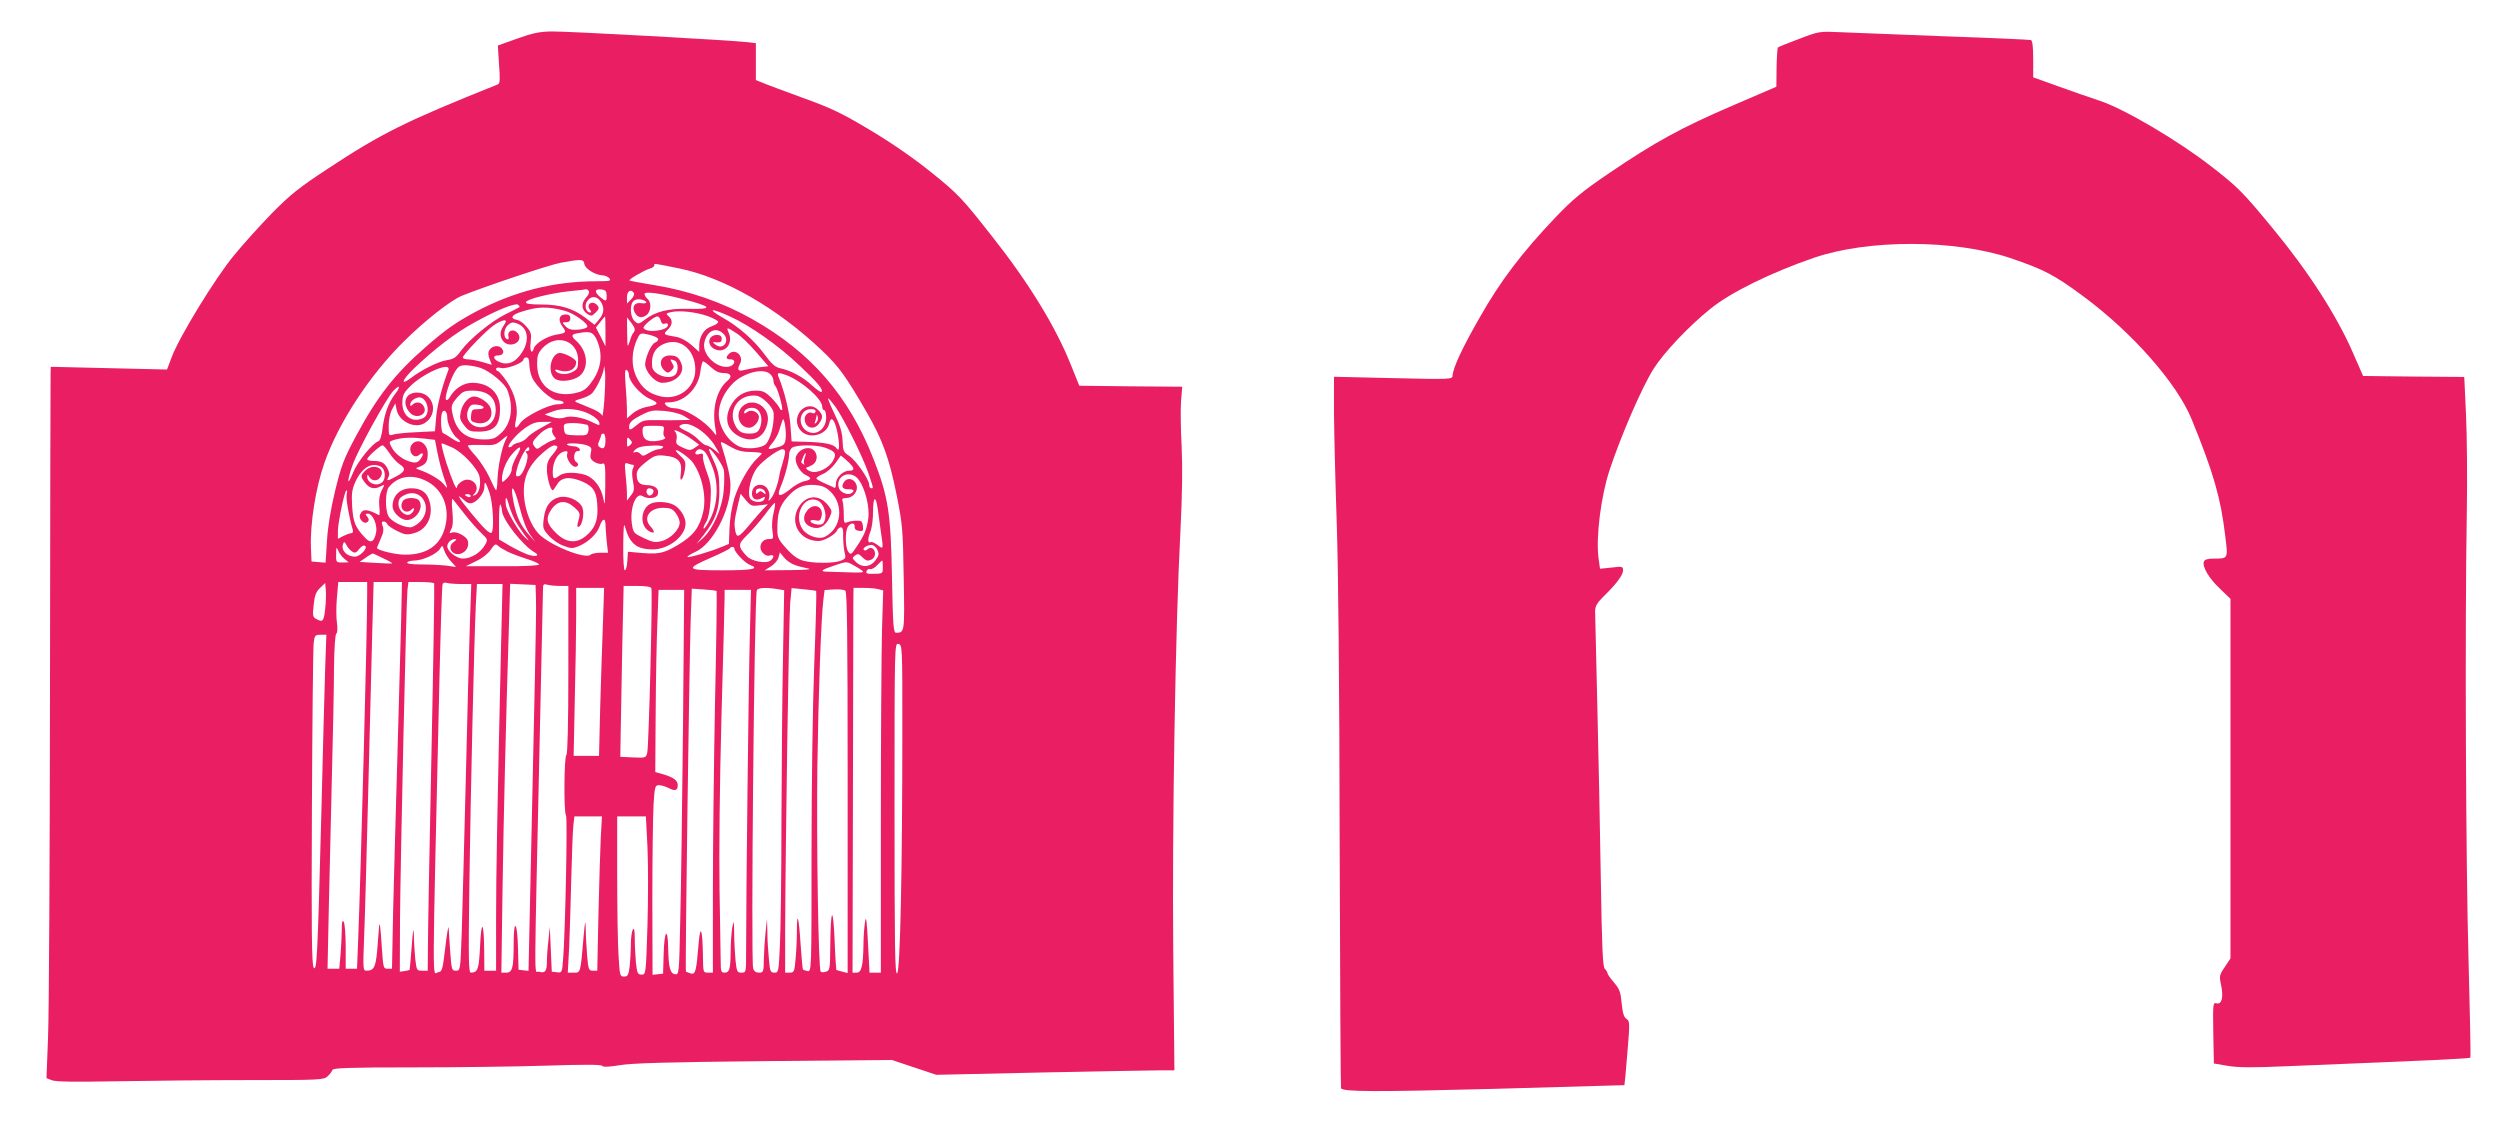
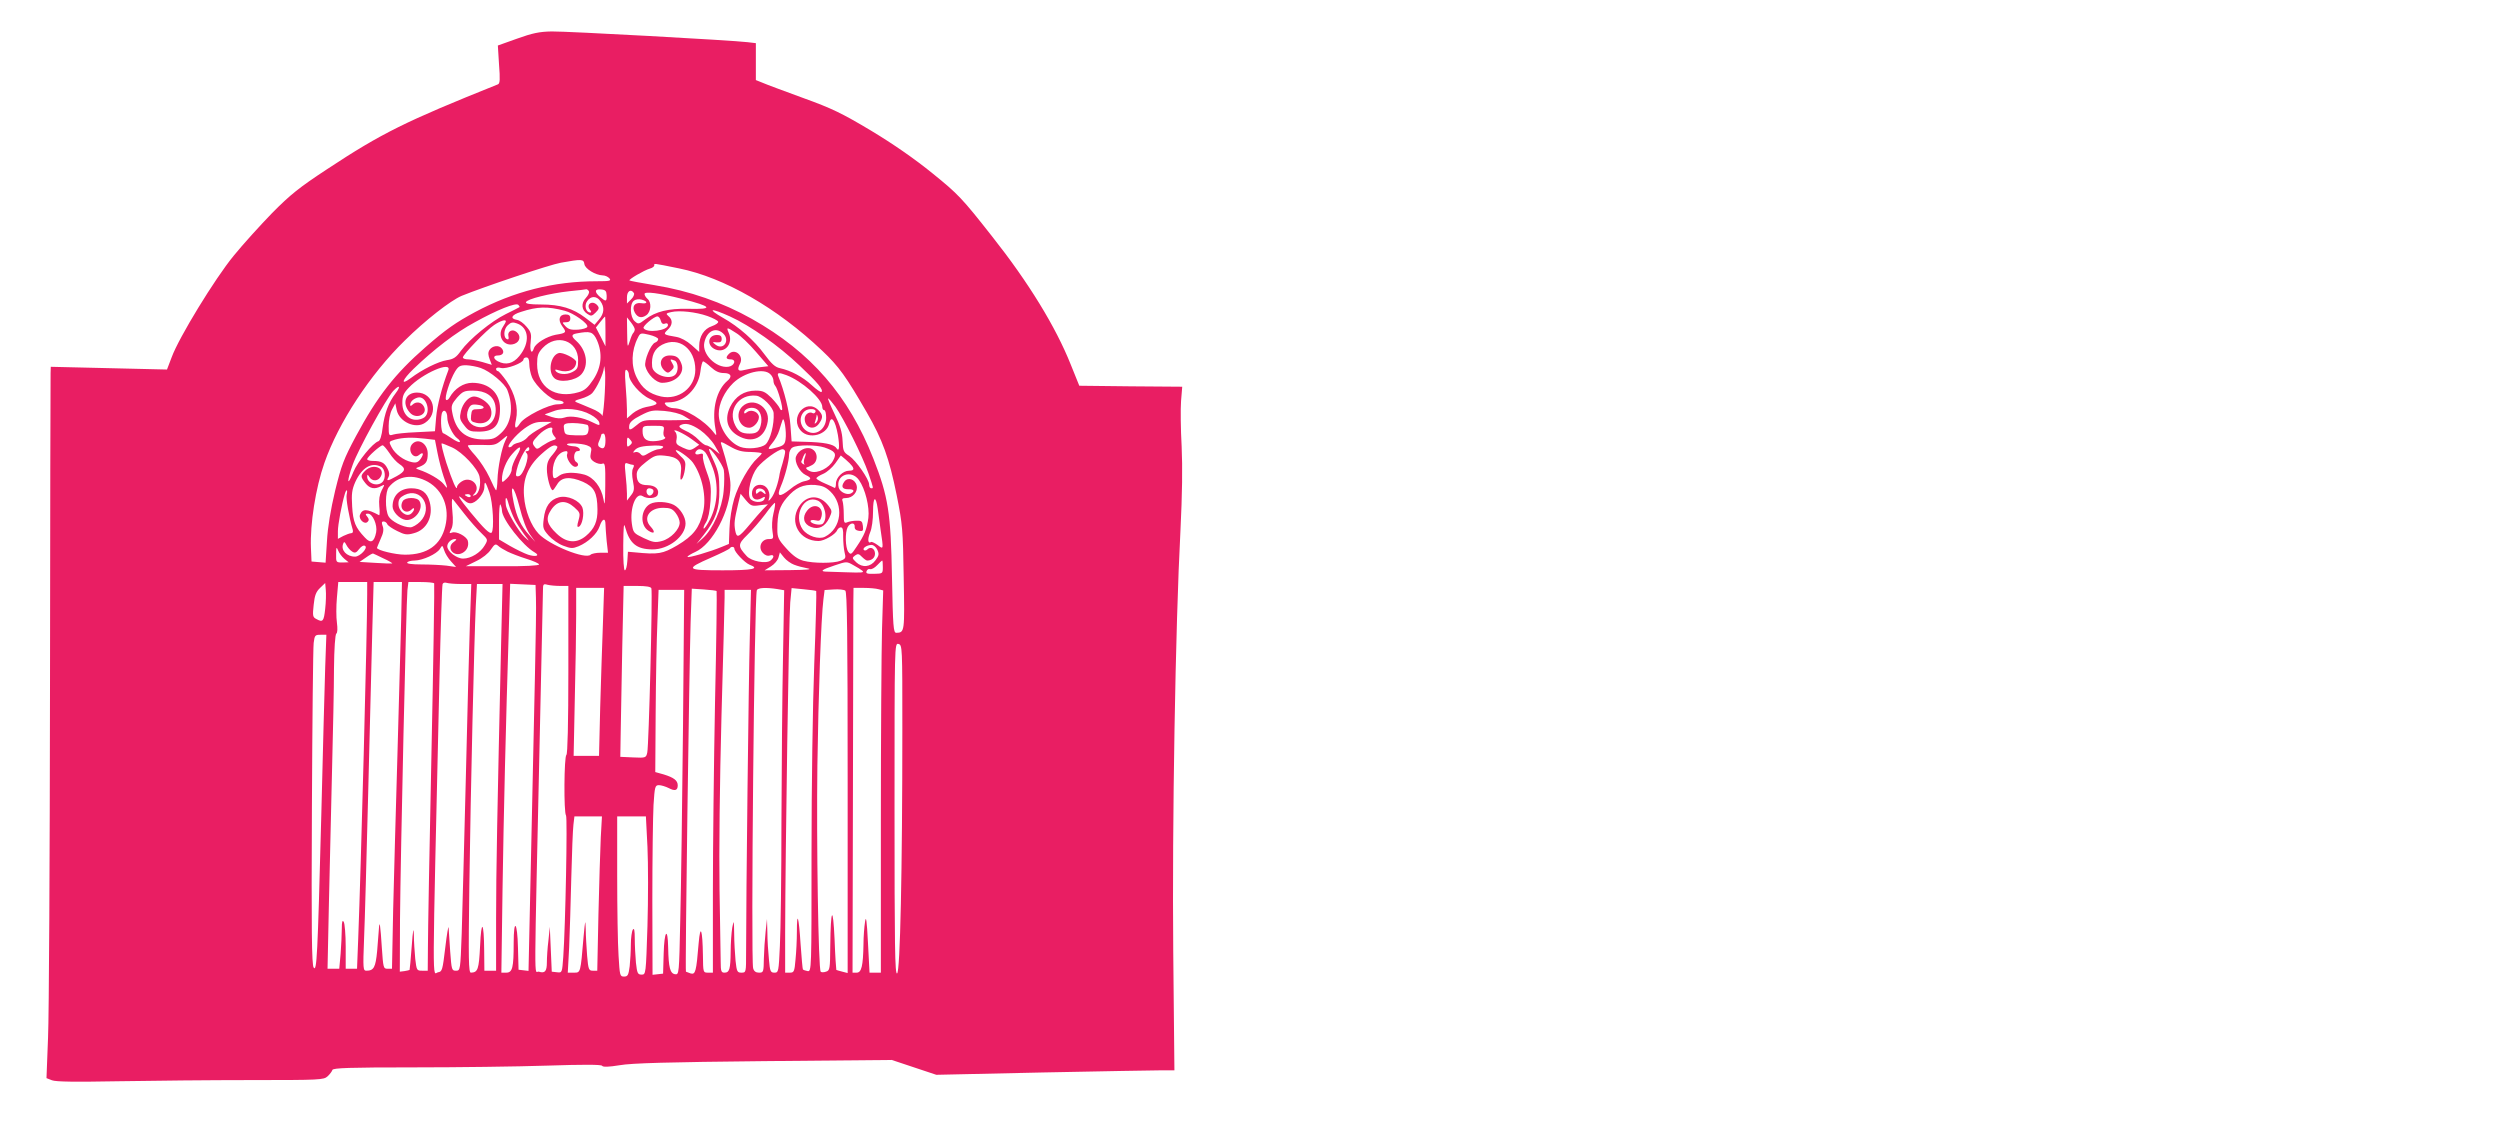
<svg xmlns="http://www.w3.org/2000/svg" version="1.0" width="1280pt" height="576pt" viewBox="0 0 1280 576" preserveAspectRatio="xMidYMid meet">
  <g transform="translate(0,576) scale(0.1,-0.1)" fill="#e91e63" stroke="none">
    <path d="M2647 5562 l-98 -35 6 -97 c6 -77 5 -98 -6 -102 -474 -190 -595 -250 -874 -434 -143 -94 -188 -130 -282 -225 -61 -63 -150 -161 -197 -219 -96 -117 -280 -418 -317 -519 l-24 -63 -297 7 -298 7 -1 -33 c-1 -19 -2 -745 -3 -1614 -1 -869 -5 -1673 -10 -1787 l-8 -208 28 -11 c21 -8 119 -9 339 -5 171 3 477 6 681 6 353 0 371 1 391 19 12 11 23 26 25 33 4 10 86 13 414 13 225 0 533 4 685 9 185 6 278 6 282 -1 4 -7 34 -6 89 3 61 11 254 16 738 21 l656 6 114 -38 114 -38 546 12 c300 6 574 11 609 11 l64 0 -6 608 c-6 648 11 1669 37 2157 9 185 11 320 6 430 -5 88 -6 193 -3 232 l6 73 -263 2 -264 3 -44 109 c-77 193 -216 420 -402 655 -154 196 -174 217 -305 323 -91 74 -202 151 -315 219 -149 89 -200 114 -347 167 -95 35 -188 69 -208 78 l-35 14 0 95 0 94 -42 5 c-82 10 -924 56 -1003 55 -64 -1 -100 -9 -178 -37z m345 -1154 c3 -24 57 -57 94 -58 12 0 27 -7 34 -15 11 -13 3 -15 -65 -15 -220 0 -424 -52 -623 -158 -98 -53 -149 -88 -254 -180 -155 -135 -246 -251 -356 -456 -62 -116 -74 -148 -106 -278 -23 -97 -38 -186 -42 -259 l-7 -110 -36 3 -36 3 -3 70 c-5 121 24 307 69 435 72 206 234 453 411 626 106 105 235 205 291 229 118 48 449 159 509 170 107 19 116 19 120 -7z m484 -22 c232 -47 502 -202 733 -421 87 -82 124 -135 228 -315 82 -142 116 -237 154 -425 30 -150 32 -177 36 -424 5 -277 5 -280 -38 -281 -15 0 -17 31 -22 283 -6 332 -19 414 -95 608 -127 323 -320 546 -622 716 -151 85 -320 144 -499 173 -68 11 -126 22 -128 24 -6 5 74 52 105 61 12 3 22 11 22 16 0 11 -13 13 126 -15z m-461 -117 c4 -6 -3 -21 -15 -34 -26 -28 -23 -62 7 -82 19 -13 24 -12 43 7 17 17 19 24 9 36 -6 8 -17 14 -25 14 -20 0 -27 -19 -14 -35 8 -10 9 -15 2 -15 -22 0 -32 36 -16 58 19 28 49 28 68 0 22 -31 20 -62 -7 -94 l-23 -27 -47 36 c-63 48 -128 68 -227 68 -58 0 -80 4 -77 12 5 16 122 45 222 56 44 4 83 9 87 10 4 0 10 -4 13 -10z m91 -21 c1 -33 -3 -34 -33 -9 -31 26 -29 43 5 39 22 -2 27 -8 28 -30z m140 11 c3 -6 -3 -21 -15 -32 l-21 -21 0 32 c0 32 21 45 36 21z m245 -29 c157 -40 166 -55 31 -51 -100 2 -165 -14 -218 -54 -34 -26 -36 -26 -55 -9 -23 21 -26 86 -4 104 8 7 25 10 40 6 34 -9 32 -24 -4 -18 -32 4 -47 -18 -31 -48 14 -26 35 -31 59 -14 25 18 28 66 6 84 -8 7 -15 18 -15 25 0 14 74 5 191 -25z m-832 -43 c-2 -2 -33 -17 -69 -35 -75 -37 -186 -128 -230 -188 -24 -34 -38 -43 -72 -48 -44 -7 -127 -48 -185 -92 -55 -41 -45 -10 15 48 103 99 216 186 313 238 115 64 211 102 223 89 5 -5 8 -10 5 -12z m232 -18 c44 -11 122 -66 116 -82 -2 -7 -24 -13 -48 -15 -35 -2 -49 2 -64 18 -18 20 -18 20 3 20 15 0 22 6 22 20 0 14 -7 20 -24 20 -33 0 -41 -28 -17 -61 23 -31 22 -34 -34 -43 -46 -9 -102 -43 -111 -68 -11 -36 -23 -16 -17 30 5 42 2 52 -21 79 -15 18 -36 33 -48 35 -39 6 -30 26 19 41 85 28 136 29 224 6z m731 -27 c28 -10 53 -23 55 -29 2 -6 -12 -16 -32 -23 -40 -13 -65 -52 -65 -101 l0 -31 -39 35 c-25 22 -55 38 -78 42 -66 11 -69 13 -45 36 26 24 28 51 5 70 -15 13 -13 15 13 21 42 10 126 1 186 -20z m115 -2 c104 -47 250 -150 356 -251 95 -89 124 -125 113 -136 -3 -3 -25 12 -50 35 -45 42 -107 75 -163 87 -24 5 -43 22 -79 71 -52 71 -131 141 -211 186 -86 49 -66 53 34 8z m-637 -77 l0 -76 -24 48 -25 48 22 28 c12 15 23 28 25 28 1 1 2 -34 2 -76z m283 56 c4 -15 11 -20 21 -16 10 4 16 1 16 -7 0 -29 -109 -43 -125 -16 -6 10 54 60 71 60 7 0 14 -10 17 -21z m-133 -45 c0 -6 -3 -14 -7 -18 -5 -4 -13 -24 -19 -44 -11 -35 -12 -32 -13 43 l-1 80 20 -25 c11 -14 20 -30 20 -36z m-660 41 c0 -3 -7 -17 -16 -30 -31 -48 9 -105 61 -85 28 11 33 41 10 60 -21 18 -48 4 -42 -21 3 -13 1 -19 -6 -16 -21 7 -19 52 3 72 16 15 26 17 47 9 62 -22 68 -99 12 -167 -32 -39 -69 -48 -110 -27 -25 14 -25 30 0 30 26 0 36 17 20 36 -15 19 -49 14 -63 -8 -8 -13 -7 -26 1 -47 l11 -29 -47 14 c-25 7 -58 14 -73 14 -16 0 -28 4 -28 10 0 15 121 140 160 166 33 22 60 30 60 19z m1179 -60 c22 -13 68 -57 102 -97 l63 -73 -50 -6 c-27 -4 -61 -10 -76 -14 -30 -8 -35 2 -19 33 21 40 -26 81 -57 50 -18 -18 -15 -28 9 -28 31 0 20 -34 -13 -38 -63 -7 -134 65 -122 123 12 60 58 83 96 48 38 -34 3 -89 -38 -58 -18 14 -18 15 6 12 19 -1 25 3 25 18 0 14 -7 20 -24 20 -49 0 -54 -57 -6 -75 50 -19 90 34 66 86 -13 30 -10 30 38 -1z m-713 -36 c30 -68 24 -138 -18 -202 -28 -42 -44 -56 -75 -65 -121 -36 -213 26 -213 144 0 43 5 57 28 82 72 77 182 38 182 -62 0 -40 -3 -47 -30 -61 -30 -16 -75 -12 -86 7 -4 7 2 7 17 2 48 -15 89 4 89 43 0 16 -70 52 -90 45 -41 -12 -56 -95 -23 -127 26 -27 110 -15 140 19 39 45 27 122 -26 170 -27 24 -27 34 2 39 69 13 83 9 103 -34z m314 5 c0 -7 -7 -15 -16 -18 -22 -8 -57 -93 -50 -121 10 -41 55 -85 86 -85 68 0 118 48 99 97 -12 33 -26 43 -60 43 -48 0 -62 -48 -23 -81 12 -10 18 -9 32 5 14 13 14 20 4 36 -13 22 -12 23 12 14 19 -7 21 -55 4 -72 -30 -30 -115 -1 -119 41 -5 56 11 91 51 112 85 44 170 -20 170 -128 0 -92 -85 -157 -176 -137 -60 14 -97 42 -124 97 -30 60 -28 138 6 204 12 25 15 25 58 15 25 -6 46 -16 46 -22z m-660 -128 c0 -18 6 -49 14 -68 20 -46 99 -118 130 -118 14 0 28 -4 31 -10 4 -6 -9 -10 -30 -10 -45 0 -170 -63 -192 -97 -23 -35 -32 -28 -21 19 13 59 -5 132 -48 196 -20 28 -40 52 -45 52 -5 0 -9 5 -9 11 0 7 10 9 25 5 28 -7 115 26 115 43 0 6 7 11 15 11 10 0 15 -10 15 -34z m930 -16 c23 -21 42 -30 66 -30 37 0 45 -18 18 -40 -55 -47 -80 -144 -61 -245 7 -37 6 -39 -8 -20 -47 62 -150 125 -205 125 -15 0 -33 7 -40 15 -11 13 -8 15 14 15 78 0 151 70 162 157 3 29 10 53 14 53 4 0 22 -13 40 -30z m-546 -170 c-4 -52 -9 -88 -11 -78 -2 9 -27 26 -56 37 -29 12 -61 26 -72 30 -17 7 -14 10 21 20 22 6 48 19 56 28 25 29 58 100 60 130 1 15 3 6 6 -22 2 -27 0 -93 -4 -145z m-633 166 c49 -17 124 -80 137 -114 33 -86 20 -171 -32 -219 -31 -29 -43 -33 -88 -33 -95 0 -146 44 -163 141 -6 31 -2 41 25 73 29 32 37 36 82 36 64 0 105 -27 114 -76 13 -72 -36 -126 -98 -108 -40 12 -57 50 -40 89 10 22 18 26 44 23 42 -4 47 -23 6 -23 -30 0 -33 -3 -36 -32 -3 -28 0 -32 27 -38 56 -12 91 27 72 78 -10 26 -56 57 -84 57 -27 0 -58 -35 -67 -75 -8 -35 -6 -44 16 -72 23 -30 30 -33 77 -33 79 1 107 32 107 118 0 80 -56 132 -142 132 -45 0 -90 -29 -116 -75 -6 -11 -14 -16 -18 -12 -10 9 20 102 46 145 17 27 25 32 57 32 21 -1 54 -7 74 -14z m-166 -13 c-32 -83 -57 -180 -62 -240 l-6 -71 -96 -5 c-53 -2 -106 -8 -118 -12 -22 -7 -23 -5 -23 44 0 29 7 66 17 84 l17 32 7 -34 c13 -61 96 -99 145 -66 72 47 44 155 -41 155 -59 0 -79 -54 -37 -102 32 -38 95 -10 72 31 -12 23 -40 27 -58 9 -7 -7 -12 -8 -12 -2 0 16 14 31 37 38 48 15 75 -84 29 -105 -56 -26 -106 11 -106 77 0 36 6 51 33 79 68 73 223 140 202 88z m925 -22 c0 -34 59 -102 107 -123 50 -22 47 -30 -19 -42 -21 -4 -51 -18 -68 -32 l-30 -26 0 44 c0 23 -3 81 -7 127 -5 63 -3 82 5 77 7 -4 12 -15 12 -25z m724 3 c9 -8 16 -23 16 -33 0 -9 4 -21 9 -26 13 -14 42 -117 35 -124 -4 -3 -9 1 -12 9 -3 8 -22 32 -42 53 -32 31 -44 37 -81 37 -59 0 -104 -29 -131 -84 -29 -61 -15 -114 39 -146 74 -44 141 -12 154 73 11 75 -76 126 -129 77 -41 -38 -18 -110 34 -110 27 0 57 40 48 63 -8 22 -42 31 -59 17 -10 -8 -15 -9 -15 -2 0 18 33 30 57 21 26 -9 38 -47 28 -86 -8 -33 -21 -43 -57 -43 -40 0 -57 10 -73 41 -41 79 17 163 107 153 31 -3 87 -59 89 -89 4 -57 -17 -138 -41 -160 -22 -20 -94 -27 -130 -13 -60 23 -110 100 -110 169 0 53 29 114 74 158 56 54 157 79 190 45z m83 -5 c79 -30 183 -122 183 -162 0 -10 5 -17 10 -17 6 0 10 -18 10 -39 0 -49 -39 -86 -80 -76 -50 12 -68 76 -31 109 20 18 67 14 55 -5 -3 -5 -9 -7 -14 -4 -16 10 -40 -7 -40 -29 0 -47 48 -62 74 -24 21 30 20 44 -4 68 -64 64 -151 -40 -88 -107 41 -43 130 -20 143 37 10 47 31 21 45 -57 10 -62 7 -90 -8 -67 -13 20 -64 30 -163 32 l-66 2 -6 83 c-5 69 -32 178 -62 250 -8 20 2 21 42 6z m-2001 -92 c-37 -48 -57 -103 -67 -177 -4 -39 -13 -66 -21 -69 -29 -8 -107 -104 -129 -158 -32 -80 -35 -51 -3 38 27 76 170 336 207 377 32 34 41 26 13 -11z m2251 -69 c43 -61 140 -255 169 -340 28 -83 27 -78 14 -78 -5 0 -10 8 -10 19 0 27 -67 123 -102 147 -29 18 -32 25 -34 77 -2 43 -12 78 -41 137 -21 44 -36 80 -33 80 4 0 20 -19 37 -42z m-1253 -41 c23 -12 42 -30 44 -40 4 -17 2 -17 -35 1 -49 25 -112 36 -143 24 -17 -6 -39 -5 -65 3 -22 7 -38 13 -35 14 3 1 23 8 45 16 52 20 136 12 189 -18z m-734 -14 c0 -33 28 -90 51 -107 10 -7 16 -15 13 -19 -3 -3 -21 5 -40 18 -19 13 -39 25 -45 27 -12 4 -15 91 -4 108 10 17 25 1 25 -27z m1212 7 l33 -20 -50 -1 c-27 -1 -82 -1 -121 0 -63 1 -75 -1 -102 -24 -37 -31 -44 -31 -40 -2 2 15 20 31 58 50 50 26 62 28 122 23 41 -4 81 -14 100 -26z m677 -34 c-9 -8 -10 -7 -5 7 3 10 7 24 7 30 1 7 3 4 6 -7 3 -10 -1 -23 -8 -30z m-157 -86 c-3 -24 -11 -32 -41 -40 -53 -15 -55 -13 -28 20 14 16 31 46 37 67 6 21 14 45 17 53 8 20 21 -63 15 -100z m-1252 59 c-30 -16 -62 -38 -70 -49 -8 -10 -27 -22 -43 -26 -15 -3 -30 -10 -33 -15 -3 -5 -10 -9 -16 -9 -20 0 30 62 77 96 38 27 58 34 94 34 l46 0 -55 -31z m236 16 c7 -2 9 -15 7 -29 -5 -25 -9 -26 -63 -25 -56 2 -58 3 -62 30 -4 24 -1 29 21 32 25 3 73 -1 97 -8z m579 -27 c27 -19 59 -53 74 -78 l26 -45 -29 23 c-16 12 -34 22 -40 22 -7 0 -25 13 -40 29 -15 16 -45 37 -67 46 -28 13 -36 21 -27 27 25 15 56 8 103 -24z m-187 -3 c-3 -14 -1 -28 5 -32 14 -9 -20 -21 -58 -22 -38 -1 -55 15 -55 51 0 27 1 28 56 28 55 0 56 -1 52 -25z m-571 3 c-2 -7 2 -20 10 -30 13 -14 12 -17 -9 -23 -13 -4 -36 -17 -51 -27 -27 -20 -29 -20 -42 -2 -12 17 -10 23 23 57 34 35 79 51 69 25z m715 -47 l38 -28 -23 -16 c-22 -14 -28 -14 -61 1 -32 15 -37 20 -32 43 3 14 0 32 -7 38 -21 22 43 -7 85 -38z m-442 -5 c0 -38 -9 -49 -29 -36 -9 5 -11 14 -6 26 8 17 10 25 14 39 0 3 6 5 11 5 6 0 10 -15 10 -34z m-513 -3 c-18 -37 -38 -135 -40 -200 -1 -29 -4 -53 -7 -53 -3 0 -18 30 -34 66 -16 35 -49 85 -72 111 -24 26 -41 49 -38 52 3 3 35 4 72 3 59 -3 71 0 97 22 38 32 38 32 22 -1z m-411 11 l51 -6 13 -67 c7 -36 21 -90 31 -120 24 -67 23 -69 0 -39 -18 23 -79 58 -126 73 -19 7 -19 8 5 16 31 13 40 26 40 66 0 51 -47 82 -78 51 -29 -29 3 -83 33 -58 22 19 27 7 9 -19 -13 -18 -23 -22 -46 -17 -40 8 -85 41 -103 76 -15 29 -15 29 17 39 40 11 87 13 154 5z m1053 -8 c9 -10 8 -16 -4 -26 -13 -11 -15 -8 -15 14 0 30 3 32 19 12z m613 -60 c32 -1 58 -4 58 -7 0 -3 -10 -14 -22 -25 -40 -35 -98 -137 -119 -208 -12 -40 -23 -107 -24 -151 l-3 -80 -34 -14 c-59 -25 -178 -60 -178 -52 0 4 18 15 40 25 88 39 180 212 180 341 0 42 -15 107 -47 209 -6 18 -1 16 43 -9 38 -22 62 -29 106 -29z m-1527 23 c54 -25 131 -108 140 -149 9 -40 -2 -87 -23 -95 -14 -5 -15 -4 -4 6 38 40 -17 95 -64 64 -13 -8 -24 -21 -24 -28 -1 -24 -23 27 -55 124 -17 55 -28 99 -23 99 4 0 28 -10 53 -21z m690 11 c23 -9 26 -14 20 -39 -5 -24 -2 -33 18 -46 13 -8 32 -13 41 -9 14 5 16 -6 15 -112 -1 -96 -3 -110 -9 -71 -11 63 -50 113 -98 127 -52 14 -105 12 -128 -5 -29 -22 -34 -18 -34 20 0 58 32 105 71 105 4 0 6 -7 3 -15 -8 -19 22 -65 41 -65 17 0 20 16 5 25 -17 10 -12 55 6 55 27 0 9 25 -19 25 -14 1 -29 4 -33 8 -11 11 71 8 101 -3z m-1011 -40 c14 -22 37 -47 51 -56 35 -23 31 -37 -14 -62 -47 -26 -55 -27 -42 -5 6 12 5 26 -5 44 -15 30 -32 39 -75 39 -16 0 -29 4 -29 9 0 11 67 71 79 71 5 0 20 -18 35 -40z m859 34 c4 -4 -7 -22 -23 -41 -23 -26 -30 -43 -30 -75 0 -41 18 -108 30 -108 3 0 12 13 22 29 22 39 66 43 133 14 57 -26 73 -55 74 -141 1 -61 -15 -99 -59 -136 -48 -40 -100 -36 -150 12 -51 48 -58 78 -28 122 32 48 74 52 118 13 30 -27 32 -31 22 -67 -8 -28 -8 -36 1 -33 18 6 30 68 19 98 -15 37 -76 64 -120 53 -46 -12 -71 -47 -78 -110 -6 -46 -4 -53 25 -86 17 -19 50 -43 75 -52 39 -15 48 -15 78 -3 50 21 95 64 108 102 13 40 30 46 30 11 0 -12 3 -51 6 -85 l7 -61 -40 0 c-21 0 -44 -5 -49 -10 -26 -26 -211 49 -266 107 -39 41 -70 119 -75 193 -7 87 20 153 89 215 48 43 67 52 81 39z m542 -4 c-3 -5 -14 -10 -23 -10 -9 0 -31 -9 -49 -19 -28 -17 -33 -18 -44 -5 -7 8 -19 12 -27 9 -12 -4 -13 -3 -3 9 14 17 38 23 104 25 30 0 46 -3 42 -9z m826 -1 c55 -19 64 -31 45 -66 -20 -39 -80 -69 -115 -57 -13 5 -24 12 -23 17 1 4 3 6 5 5 1 -1 12 4 25 11 32 17 31 68 -3 83 -28 13 -69 -8 -80 -41 -8 -27 20 -79 50 -93 33 -15 31 -24 -7 -32 -17 -3 -51 -22 -74 -42 -53 -42 -69 -38 -47 14 22 51 43 132 43 164 0 15 8 32 18 37 23 14 121 14 163 0z m-1575 -43 c-14 -25 -26 -55 -26 -69 0 -13 -11 -34 -25 -47 -23 -22 -25 -22 -25 -4 0 40 22 96 52 129 42 49 55 44 24 -9z m64 34 c0 -5 -5 -10 -12 -10 -9 0 -9 -3 -1 -11 16 -16 -18 -113 -41 -117 -15 -3 -17 1 -11 30 14 63 65 148 65 108z m838 -69 c48 -69 70 -176 52 -253 -19 -81 -50 -121 -132 -170 -76 -44 -96 -48 -218 -36 l-35 3 -3 -47 c-2 -27 -7 -48 -13 -48 -5 0 -9 53 -8 128 1 99 3 119 10 92 23 -83 58 -112 139 -113 82 -1 170 67 170 133 0 34 -28 78 -60 95 -33 17 -93 20 -121 5 -49 -27 -54 -110 -8 -138 30 -19 36 -6 10 22 -41 44 -6 96 64 96 35 0 48 -5 64 -26 12 -15 21 -37 21 -50 0 -34 -46 -82 -91 -94 -34 -9 -46 -7 -93 15 -52 25 -54 27 -61 74 -11 81 21 162 55 141 24 -16 70 -12 77 6 11 28 -11 49 -51 50 -41 0 -56 15 -56 55 0 20 12 36 48 64 42 33 52 36 95 32 68 -6 91 -30 83 -87 -4 -32 -3 -41 5 -33 6 6 13 29 16 51 5 35 2 44 -21 65 -14 13 -26 27 -26 30 0 13 71 -37 88 -62z m64 52 c8 -10 25 -46 38 -81 30 -83 25 -184 -15 -262 -14 -28 -29 -49 -32 -46 -3 3 2 17 12 32 11 18 19 55 23 110 4 71 1 92 -19 146 -13 35 -22 71 -20 81 2 15 -2 17 -18 12 -20 -6 -28 4 -14 18 11 12 29 8 45 -10z m94 -90 c3 -18 3 -67 -1 -108 -8 -88 -55 -194 -106 -240 l-33 -30 36 45 c62 79 82 134 81 230 0 70 -4 95 -26 144 -15 32 -27 61 -27 65 2 19 71 -77 76 -106z m314 94 c0 -8 -6 -34 -13 -58 -8 -24 -14 -48 -15 -54 -6 -44 -26 -104 -43 -125 -11 -15 -17 -18 -13 -7 11 30 -5 66 -31 73 -31 8 -55 -11 -55 -43 0 -28 21 -39 49 -24 17 10 20 9 15 -4 -9 -22 -61 -19 -74 4 -15 30 5 116 37 157 30 37 108 94 130 94 7 0 13 -6 13 -13z m100 -31 c-5 -13 -6 -27 -2 -32 4 -4 1 -4 -6 0 -7 4 -11 10 -9 14 2 4 7 15 10 25 4 9 9 17 11 17 3 0 1 -11 -4 -24z m242 -41 c13 -17 9 -25 -15 -25 -31 0 -67 -35 -67 -66 0 -14 -3 -24 -7 -22 -5 3 -27 13 -50 23 -24 10 -43 22 -43 26 0 5 16 15 35 23 19 8 47 33 62 54 l28 40 25 -21 c14 -12 28 -26 32 -32z m-1121 5 c6 0 6 -7 0 -18 -6 -11 -6 -36 0 -66 8 -41 6 -52 -11 -73 l-20 -26 0 35 c0 19 -3 63 -7 98 -6 58 -5 63 11 57 10 -4 22 -7 27 -7z m-1290 -10 c22 -12 26 -59 7 -78 -26 -26 -78 -7 -78 28 1 12 2 12 11 -2 14 -24 46 -23 59 3 24 44 -41 68 -80 29 -25 -25 -25 -31 1 -64 22 -28 48 -33 80 -15 20 10 20 10 3 -22 -11 -22 -15 -47 -12 -81 3 -27 2 -47 -1 -46 -63 34 -85 34 -98 2 -8 -22 23 -52 39 -36 8 8 8 15 -2 27 -10 12 -10 15 4 15 24 0 49 -57 42 -95 -10 -51 -28 -60 -58 -27 -49 52 -60 79 -65 159 -4 65 -1 86 16 125 34 74 83 104 132 78z m2447 -68 c32 -45 55 -138 48 -194 -8 -58 -20 -88 -60 -147 -27 -41 -30 -43 -43 -26 -15 22 -17 98 -3 126 13 24 38 25 36 2 -1 -12 7 -19 22 -21 20 -3 23 0 20 25 -3 24 -7 28 -33 27 -16 0 -38 -4 -47 -8 -16 -7 -18 -2 -18 42 0 28 -3 57 -6 66 -5 12 0 16 18 16 34 0 62 33 54 64 -8 33 -45 45 -63 20 -18 -25 -11 -39 20 -39 28 1 35 -9 16 -20 -20 -13 -59 5 -65 29 -16 64 65 94 104 38z m-2207 -9 c77 -44 112 -132 89 -227 -23 -97 -92 -146 -206 -146 -51 0 -144 23 -144 35 0 2 9 22 19 46 14 30 17 49 10 66 -6 17 -5 23 5 23 8 0 16 -6 19 -14 3 -7 26 -23 51 -35 38 -19 50 -21 85 -11 66 17 101 86 81 160 -13 49 -42 70 -95 70 -58 -1 -95 -37 -95 -93 0 -27 35 -64 66 -69 47 -7 95 56 72 96 -12 22 -74 21 -86 0 -22 -39 16 -72 46 -42 8 8 12 8 12 1 0 -6 -7 -16 -15 -23 -24 -20 -65 12 -65 50 0 23 7 33 30 45 86 44 151 -65 81 -136 -16 -16 -39 -29 -50 -29 -38 0 -98 31 -112 57 -18 34 -17 126 2 149 48 59 124 69 200 27z m315 -55 c18 -52 25 -191 11 -205 -9 -9 -40 21 -108 104 -61 74 -77 103 -35 64 17 -16 31 -21 45 -16 28 9 61 53 61 81 0 36 6 29 26 -28z m1745 6 c71 -68 58 -189 -27 -232 -31 -16 -89 3 -114 37 -50 71 6 180 77 148 36 -16 53 -91 26 -118 -12 -12 -63 -1 -63 13 0 6 11 7 25 4 20 -5 26 -2 31 19 13 52 -40 74 -74 30 -26 -33 -18 -68 20 -83 40 -15 72 1 94 46 15 33 15 36 -3 61 -45 61 -114 59 -153 -4 -50 -81 4 -175 101 -175 29 0 87 34 95 55 4 8 12 15 19 15 10 0 13 -14 12 -47 0 -27 3 -63 7 -80 8 -30 6 -34 -20 -44 -36 -14 -138 -14 -191 0 -28 8 -54 26 -87 63 -41 45 -46 57 -46 97 0 82 11 119 48 162 45 53 84 70 145 66 36 -3 55 -11 78 -33z m-1538 -220 l28 -39 -31 35 c-43 47 -65 93 -80 167 -22 106 1 91 29 -19 17 -68 36 -118 54 -144z m631 228 c8 -13 -11 -35 -23 -28 -16 10 -14 36 3 36 8 0 17 -4 20 -8z m574 -12 c4 -12 2 -13 -10 -3 -11 10 -17 10 -26 1 -9 -9 -12 -8 -12 6 0 22 41 19 48 -4z m-2143 -12 c-5 -19 12 -115 31 -180 3 -11 0 -18 -8 -18 -7 0 -25 -7 -40 -14 l-28 -15 0 39 c0 33 19 136 36 193 8 25 15 21 9 -5z m635 -8 c0 -5 -7 -7 -15 -4 -8 4 -15 8 -15 10 0 2 7 4 15 4 8 0 15 -4 15 -10z m1479 -47 l43 5 -26 -26 c-14 -15 -44 -49 -67 -77 -58 -69 -67 -73 -75 -30 -6 36 -4 53 16 138 l12 49 27 -33 c25 -29 31 -32 70 -26z m-1254 -73 c10 -19 32 -53 48 -75 31 -40 31 -40 3 -15 -31 28 -93 134 -96 165 -5 45 3 47 14 5 7 -25 21 -61 31 -80z m-258 30 c28 -36 67 -80 87 -99 35 -34 35 -34 18 -63 -22 -38 -71 -68 -111 -68 -33 0 -81 37 -81 63 0 18 20 37 39 37 11 0 9 -4 -6 -15 -41 -29 0 -80 45 -56 24 13 34 38 27 63 -8 23 -59 50 -81 41 -14 -5 -15 -3 -4 17 9 16 11 45 6 94 -4 39 -3 66 2 61 5 -6 31 -39 59 -75z m2117 25 c3 -22 10 -71 15 -110 15 -100 15 -99 -15 -76 -15 11 -30 18 -34 16 -17 -11 -19 14 -5 49 9 20 15 66 15 108 0 76 14 84 24 13z m-1924 -9 c0 -44 108 -181 167 -214 30 -17 7 -25 -33 -12 -21 7 -63 28 -93 45 l-56 33 0 95 c0 52 3 90 7 84 4 -7 8 -21 8 -31z m1390 -15 c-7 -28 -9 -68 -5 -91 6 -38 6 -40 -19 -40 -38 0 -56 -42 -31 -70 11 -13 25 -18 37 -14 22 7 24 -9 3 -26 -22 -18 -98 -4 -122 23 -46 50 -46 60 3 108 25 24 66 72 92 106 25 35 48 61 50 58 2 -2 -1 -27 -8 -54z m-2157 -195 c14 -9 21 -7 36 13 11 14 23 21 30 16 17 -10 -26 -55 -51 -55 -43 0 -74 33 -61 66 4 12 8 11 17 -7 6 -12 19 -27 29 -33z m795 0 c18 -9 62 -26 97 -37 36 -11 65 -24 65 -29 0 -6 -74 -10 -187 -9 l-188 0 53 26 c32 15 63 40 75 59 19 28 24 31 37 20 8 -8 30 -21 48 -30z m-289 -50 l26 -29 -49 7 c-27 3 -84 6 -128 6 -50 0 -77 4 -73 10 3 6 21 10 38 10 42 1 112 33 129 59 13 21 13 21 22 -6 5 -16 20 -41 35 -57z m2183 59 c10 -22 8 -30 -9 -53 -26 -36 -68 -40 -99 -11 -22 21 -22 23 -6 35 14 10 20 9 35 -7 10 -10 22 -19 27 -19 23 0 40 14 40 35 0 26 -22 39 -39 22 -6 -6 -14 -7 -18 -3 -9 9 16 26 40 26 9 0 23 -11 29 -25z m-2729 -46 l22 -18 -32 -1 c-32 0 -33 1 -32 43 0 36 2 39 10 19 5 -13 19 -32 32 -43z m1997 52 c0 -17 53 -72 77 -82 56 -21 19 -29 -137 -29 -189 0 -194 6 -59 65 50 22 93 43 96 48 6 10 23 9 23 -2z m-1797 -50 c27 -12 47 -24 45 -26 -2 -1 -40 0 -85 3 l-82 5 32 22 c18 13 34 22 37 21 3 -1 27 -12 53 -25z m2102 -32 c17 -7 48 -15 70 -19 27 -5 -3 -8 -90 -9 l-130 -1 32 20 c18 11 35 31 39 46 l7 26 21 -26 c11 -14 35 -31 51 -37z m350 -31 c11 -10 1 -11 -85 -8 -36 1 -77 3 -92 3 -44 0 -33 10 35 32 62 21 62 21 97 1 19 -10 39 -23 45 -28z m105 18 c0 -33 -1 -33 -45 -34 -36 -1 -43 2 -38 14 3 8 11 13 18 10 7 -2 23 6 36 20 12 13 24 24 26 24 2 0 3 -15 3 -34z m-2855 -213 c-7 -65 -12 -71 -46 -52 -18 9 -19 17 -13 72 5 49 12 67 33 87 l26 25 3 -35 c2 -19 1 -63 -3 -97z m215 75 c0 -188 -32 -1408 -46 -1765 l-6 -153 -29 0 -29 0 0 113 c0 61 -5 119 -10 127 -7 11 -10 1 -10 -36 0 -28 -3 -85 -6 -127 l-7 -77 -30 0 -30 0 7 333 c4 182 11 490 16 682 5 193 10 428 10 522 1 102 6 175 12 179 6 4 7 26 3 56 -4 27 -4 85 0 128 l7 80 74 0 74 0 0 -62z m174 -130 c-3 -106 -12 -416 -19 -688 -8 -272 -18 -631 -22 -797 l-6 -303 -23 0 c-21 0 -22 5 -29 108 -7 111 -12 148 -15 97 -1 -16 -5 -68 -9 -114 -8 -84 -17 -101 -55 -101 -17 0 -18 9 -12 163 4 89 13 423 21 742 8 319 18 694 21 833 l7 252 73 0 72 0 -4 -192z m169 185 c2 -5 -4 -397 -14 -873 -10 -476 -18 -920 -18 -987 l-1 -123 -29 0 c-27 0 -28 2 -35 61 -3 34 -7 89 -7 123 -1 43 -5 26 -11 -59 -5 -66 -10 -121 -11 -121 -1 -1 -13 -4 -26 -6 l-24 -3 1 265 c3 340 32 1632 38 1688 l5 42 64 0 c35 0 66 -3 68 -7z m134 -3 l56 0 -7 -197 c-4 -109 -13 -468 -21 -798 -8 -330 -18 -687 -21 -793 -7 -191 -7 -192 -30 -192 -21 0 -22 5 -29 98 -3 53 -7 108 -8 122 -1 14 -9 -31 -17 -100 -14 -117 -16 -125 -37 -128 -30 -4 -31 -157 7 1503 6 259 13 476 16 484 2 7 11 10 20 7 9 -3 41 -6 71 -6z m209 -292 c-20 -879 -26 -1179 -26 -1420 l0 -268 -30 0 -30 0 -1 103 c-1 149 -15 165 -21 23 -6 -119 -11 -135 -47 -136 -12 0 -13 65 -8 443 7 506 25 1268 33 1435 l6 112 65 0 66 0 -7 -292z m178 222 c2 -36 -1 -213 -5 -395 -4 -181 -13 -597 -20 -923 l-13 -593 -25 3 -26 3 -3 113 c-3 133 -22 154 -22 23 0 -125 -6 -151 -38 -151 l-25 0 6 428 c6 389 16 818 33 1360 l6 203 65 -3 65 -3 2 -65z m124 60 l42 0 0 -429 c0 -276 -4 -432 -10 -436 -12 -7 -14 -296 -2 -310 8 -10 -3 -565 -14 -723 -6 -83 -6 -83 -32 -80 l-27 3 -5 115 -5 115 -7 -70 c-5 -38 -8 -89 -8 -112 0 -46 -10 -58 -41 -48 -25 8 -25 -150 6 1270 8 358 15 665 15 684 0 30 2 33 23 27 12 -3 41 -6 65 -6z m467 -12 c7 -18 -13 -807 -21 -841 -6 -27 -8 -28 -72 -25 l-66 3 2 125 c1 69 5 266 8 438 l7 312 69 0 c46 0 70 -4 73 -12z m-248 -180 c-4 -101 -10 -294 -14 -430 l-6 -248 -65 0 -65 0 6 293 c4 160 7 354 7 430 l0 137 72 0 71 0 -6 -182z m582 166 c2 -2 -1 -257 -8 -566 -6 -310 -11 -749 -11 -975 l0 -413 -25 0 c-25 0 -25 1 -26 88 -2 133 -13 166 -22 62 -12 -145 -16 -161 -41 -154 -11 4 -22 8 -24 9 -5 4 17 1563 24 1791 l6 170 61 -4 c34 -2 64 -6 66 -8z m311 10 l35 -6 -6 -341 c-4 -188 -7 -567 -8 -843 0 -275 -4 -562 -8 -637 -6 -132 -7 -137 -28 -137 -20 0 -23 7 -28 67 -4 38 -8 100 -8 138 l-2 70 -7 -65 c-4 -36 -8 -98 -9 -137 -1 -70 -2 -73 -25 -73 -16 0 -26 7 -30 23 -12 45 6 1898 19 1935 5 13 48 15 105 6z m199 -10 c2 -2 -2 -169 -10 -372 -8 -208 -14 -629 -14 -972 0 -599 0 -605 -20 -602 -11 2 -22 6 -24 8 -2 2 -7 60 -12 130 -9 142 -19 175 -19 63 0 -41 -3 -104 -7 -142 -5 -62 -8 -67 -29 -67 l-24 0 0 208 c1 404 19 1613 26 1687 l7 74 61 -6 c33 -3 63 -7 65 -9z m161 -981 l0 -975 -27 7 c-16 4 -29 8 -31 9 -1 2 -6 73 -9 157 -8 178 -20 159 -22 -33 -1 -119 -2 -127 -22 -133 -11 -4 -24 -4 -27 0 -12 11 -22 667 -17 1055 5 357 19 758 31 852 l6 47 46 3 c26 2 53 -1 60 -6 9 -7 12 -215 12 -983z m159 990 l23 -6 -6 -196 c-3 -108 -6 -548 -6 -978 l0 -783 -29 0 -29 0 -8 153 c-6 118 -10 142 -15 107 -4 -25 -8 -76 -8 -115 -2 -111 -10 -145 -35 -145 l-21 0 2 903 c1 496 2 939 2 985 l1 82 53 0 c28 0 63 -3 76 -7z m-1002 -705 c-4 -387 -10 -830 -14 -986 -6 -280 -6 -283 -27 -280 -25 4 -33 34 -35 136 -2 110 -20 86 -23 -30 l-3 -103 -27 -3 -27 -3 -1 383 c0 211 3 429 6 486 6 95 8 102 28 102 11 0 34 -7 50 -15 32 -17 46 -12 46 14 0 25 -20 40 -72 56 l-43 12 2 304 c1 167 5 377 9 467 l6 162 66 0 65 0 -6 -702z m342 460 c-6 -212 -19 -1329 -19 -1615 0 -102 0 -103 -24 -103 -21 0 -24 5 -30 61 -3 34 -7 96 -7 138 -1 71 -2 73 -10 31 -4 -25 -8 -80 -8 -122 -1 -90 -6 -108 -32 -108 -16 0 -19 8 -19 53 0 28 -3 196 -6 372 -3 191 1 549 10 889 9 313 16 587 16 608 l0 38 68 0 67 0 -6 -242z m-2174 -155 c-3 -93 -12 -433 -20 -758 -19 -728 -23 -802 -39 -779 -10 13 -12 189 -9 818 2 441 6 820 9 844 5 39 7 42 35 42 l30 0 -6 -167z m2955 -312 c0 -727 -11 -1249 -27 -1255 -11 -5 -13 139 -13 843 0 844 0 849 20 844 20 -5 20 -14 20 -432z m-1544 -558 c-3 -60 -8 -237 -12 -395 l-6 -288 -23 0 c-20 0 -23 6 -29 77 -3 42 -7 103 -7 137 -2 52 -3 46 -11 -39 -16 -189 -15 -185 -50 -185 l-31 0 7 128 c3 70 8 231 11 357 3 127 8 249 11 273 l5 42 71 0 70 0 -6 -107z m239 -49 c4 -86 4 -268 0 -405 -8 -248 -8 -249 -30 -249 -20 0 -23 7 -29 61 -3 34 -6 89 -6 123 0 43 -3 57 -10 46 -5 -8 -10 -42 -10 -75 0 -33 -3 -84 -6 -112 -6 -46 -10 -53 -29 -53 -21 0 -22 5 -28 107 -4 58 -7 243 -7 410 l0 303 74 0 73 0 8 -156z" />
-     <path d="M9212 5561 c-57 -21 -106 -41 -109 -44 -3 -3 -6 -50 -7 -104 l-1 -97 -225 -97 c-259 -111 -398 -187 -632 -346 -137 -93 -185 -133 -274 -226 -171 -180 -281 -324 -387 -511 -91 -159 -137 -257 -140 -300 -1 -18 -11 -19 -304 -12 l-303 7 0 -188 c1 -103 7 -354 14 -558 8 -232 14 -839 15 -1630 2 -693 5 -1263 7 -1267 12 -18 166 -19 781 -3 367 10 669 19 670 19 1 1 8 75 15 164 13 154 13 163 -4 175 -14 9 -20 30 -25 79 -5 58 -11 74 -39 107 -19 22 -34 44 -34 49 0 5 -6 15 -13 21 -11 9 -15 103 -21 468 -4 252 -12 654 -18 893 -6 239 -11 450 -11 469 0 26 8 42 41 75 67 65 102 112 102 135 0 21 -3 22 -59 15 l-59 -6 -8 58 c-13 106 13 313 56 444 59 179 166 426 226 521 52 83 183 222 294 310 101 82 311 185 527 259 276 95 718 95 1005 -1 171 -58 226 -86 373 -195 252 -186 480 -445 556 -630 113 -277 149 -403 172 -596 15 -121 16 -118 -59 -118 -31 0 -46 -5 -50 -15 -10 -25 26 -87 83 -140 l53 -51 0 -920 0 -921 -29 -44 c-28 -41 -29 -47 -19 -92 13 -63 4 -101 -23 -94 -19 5 -19 0 -17 -151 l3 -157 70 -12 c53 -9 127 -10 305 -2 764 31 934 39 938 44 3 2 -2 226 -9 497 -14 490 -19 1699 -9 2293 3 171 1 397 -4 502 l-9 193 -259 2 -259 3 -49 112 c-84 195 -230 422 -417 648 -153 185 -175 207 -309 311 -173 135 -450 298 -576 339 -46 15 -140 48 -210 73 l-128 46 0 93 c0 66 -4 95 -12 98 -7 2 -204 11 -438 19 -234 9 -474 19 -535 21 -109 5 -111 5 -213 -34z" />
  </g>
</svg>